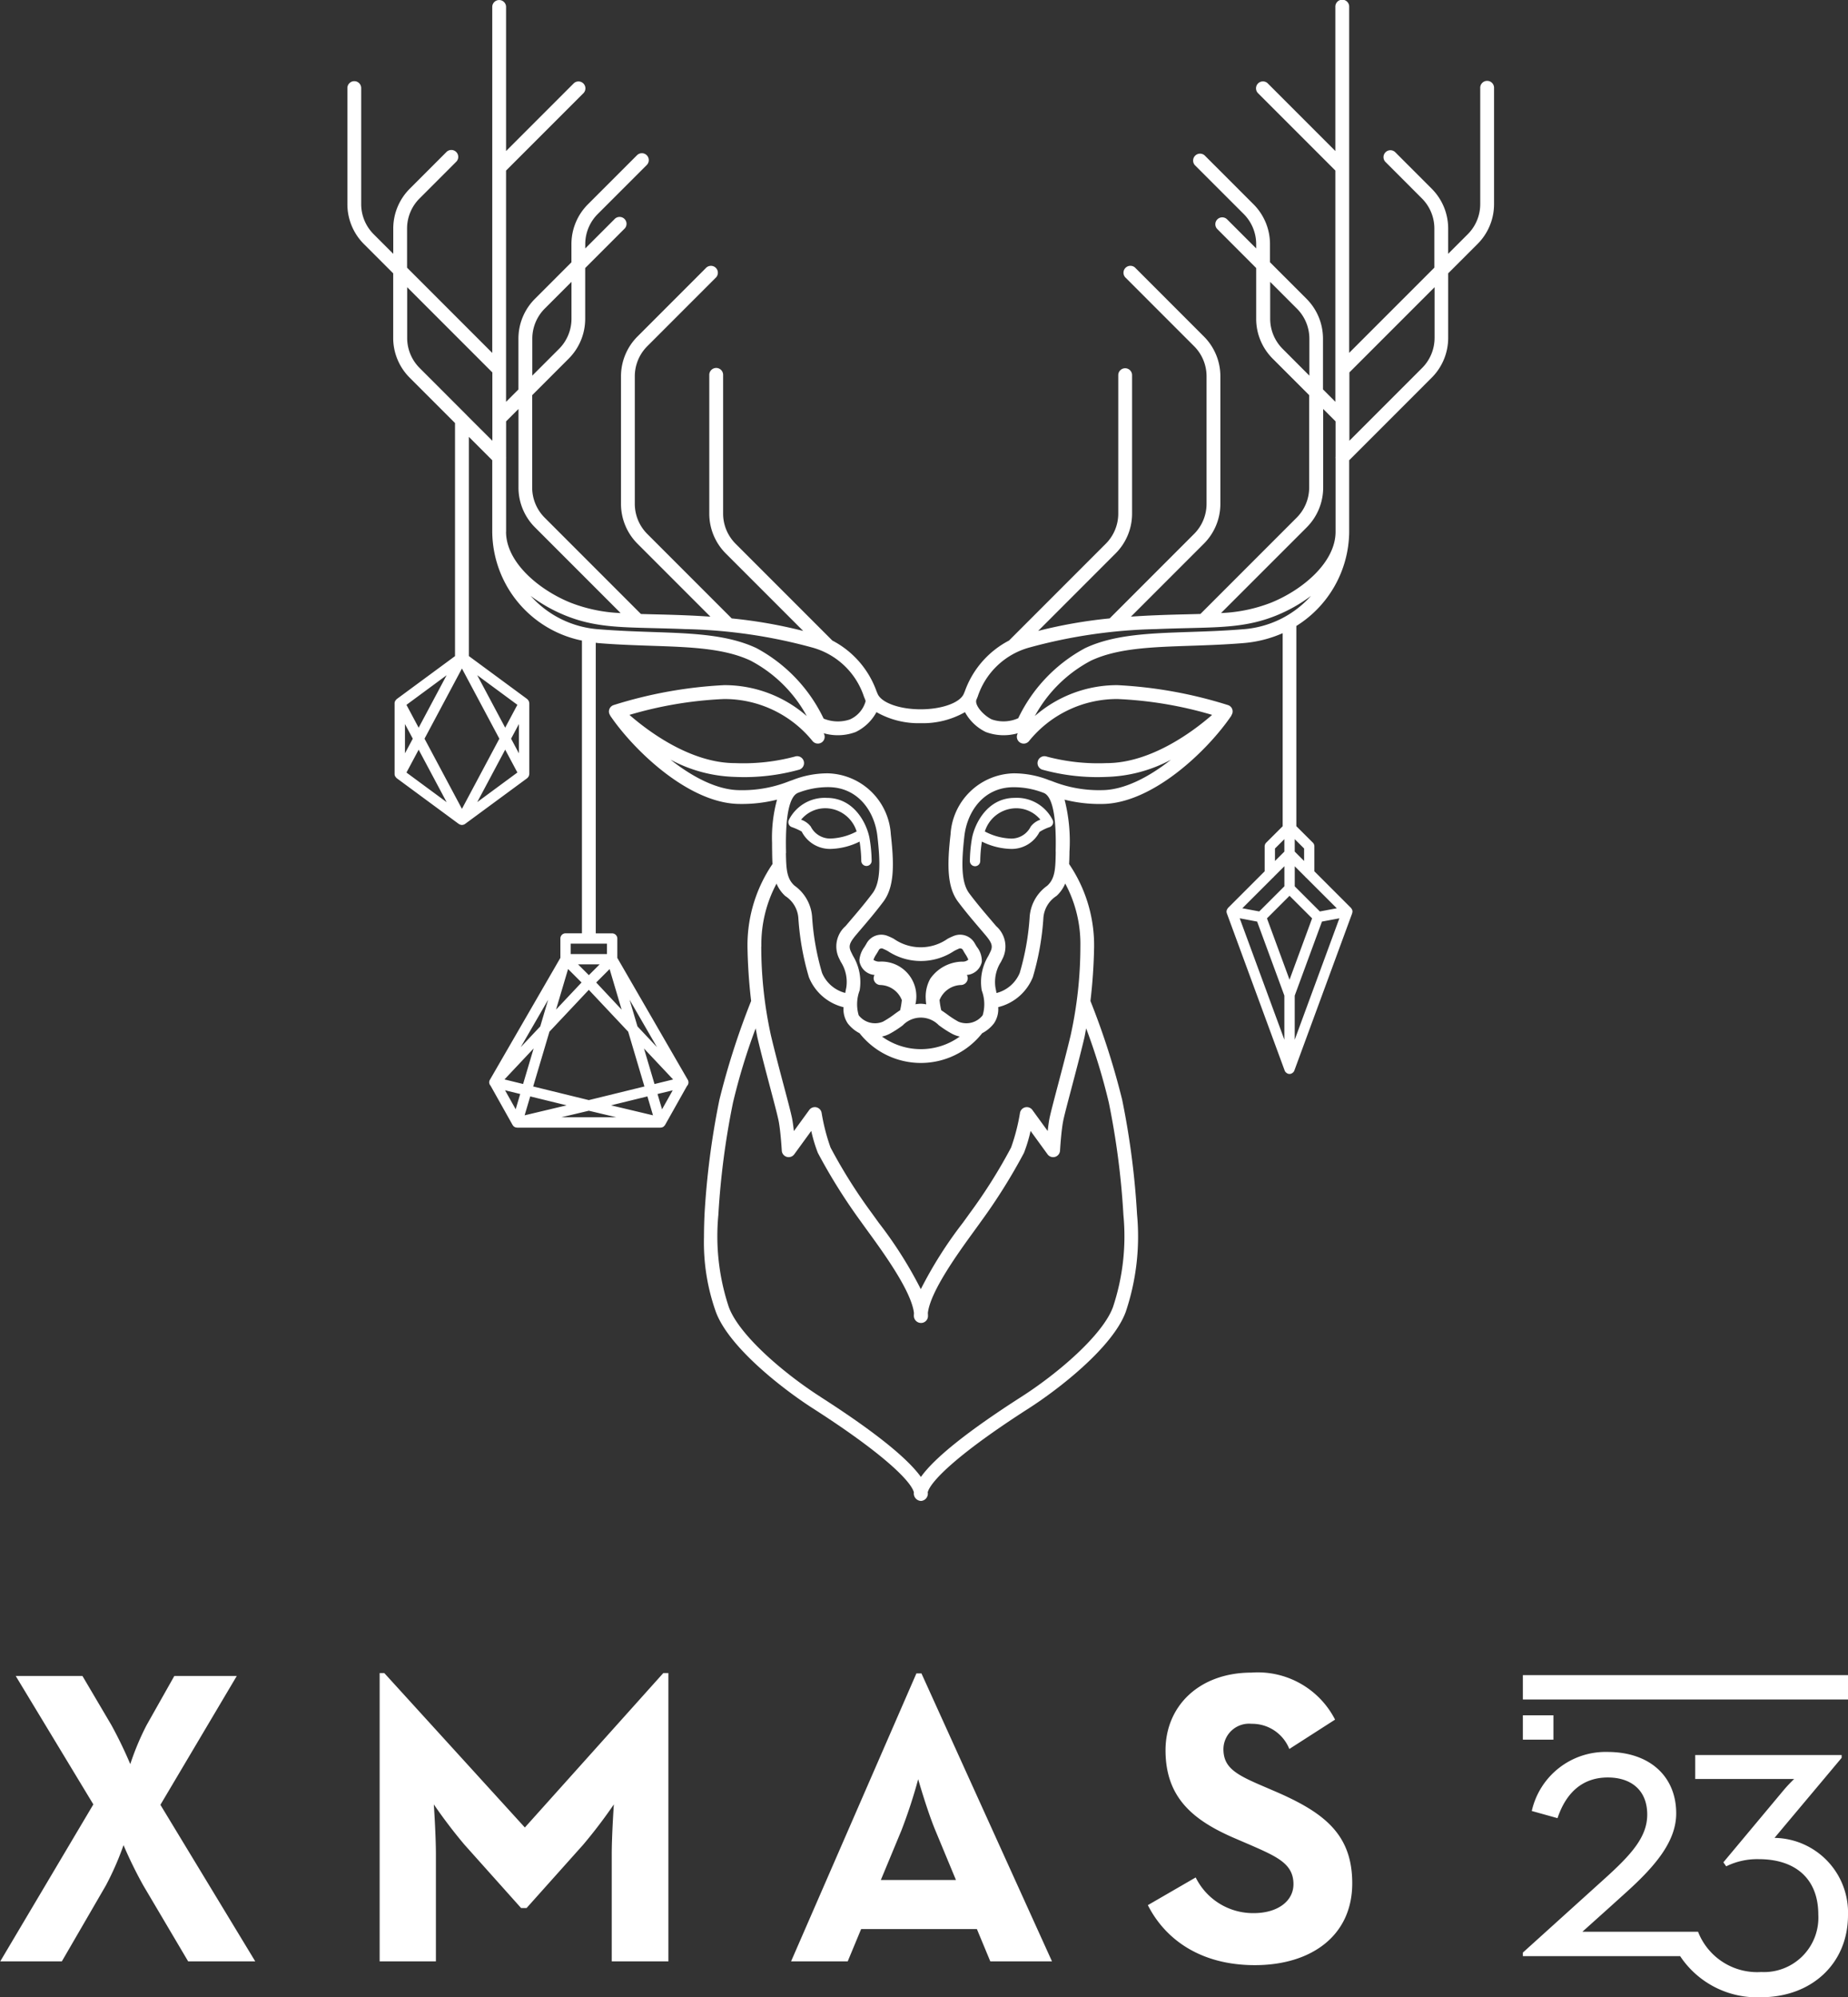
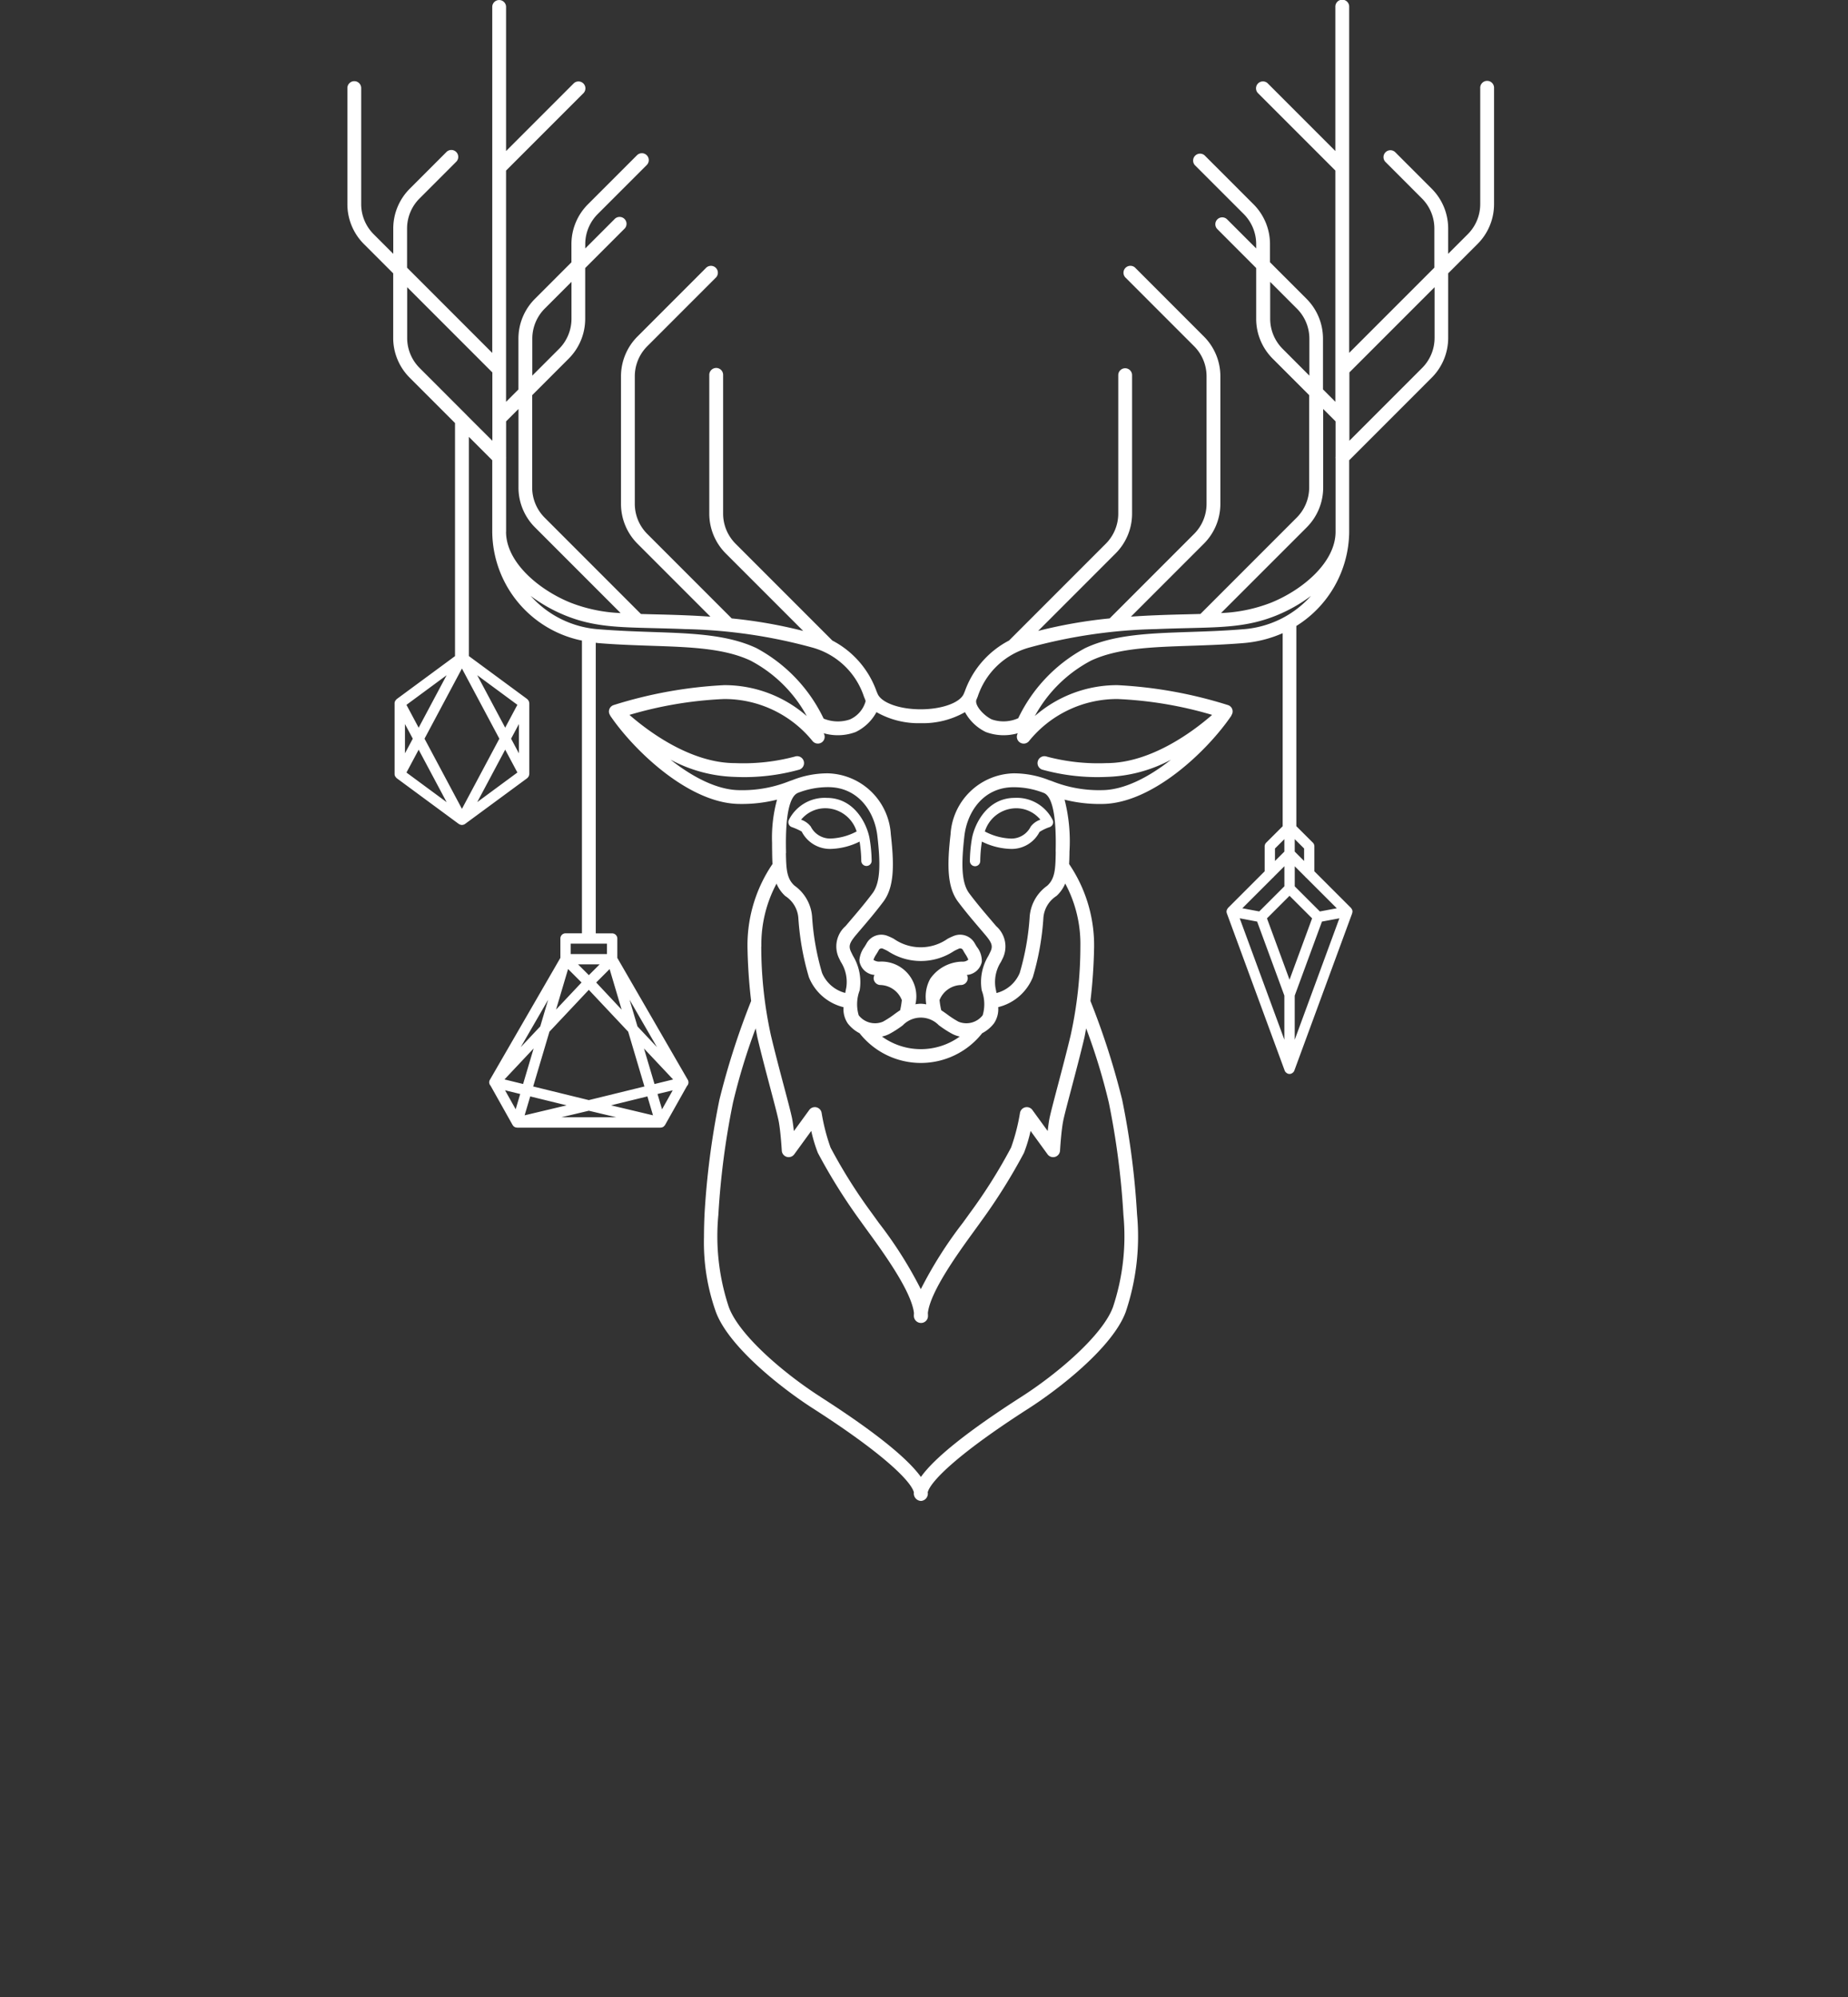
<svg xmlns="http://www.w3.org/2000/svg" id="hero_xmas-logo-title.svg" data-name="hero/xmas-logo-title.svg" width="151.469" height="163.656" viewBox="0 0 151.469 163.656">
  <rect x="0" y="0" width="151.469" height="163.656" fill="#333333" stroke="none" />
  <defs>
    <style>
      .cls-1 {
        fill: #fff;
        fill-rule: evenodd;
      }
    </style>
  </defs>
  <path id="Form_7" data-name="Form 7" class="cls-1" d="M434.974,616.559a11.56,11.56,0,0,0-.174-1.875c-0.213-1.14-1.219-3.3-3.506-3.3a3.286,3.286,0,0,0-3.115,1.828,0.443,0.443,0,0,0-.032.164,0.424,0.424,0,0,0,.28.4,5.312,5.312,0,0,1,.813.365,2.6,2.6,0,0,0,2.376,1.425,5.639,5.639,0,0,0,2.371-.6,10.939,10.939,0,0,1,.138,1.593A0.425,0.425,0,0,0,434.974,616.559Zm-5-2.838a1.667,1.667,0,0,0-.781-0.55,2.559,2.559,0,0,1,2.1-.936,2.7,2.7,0,0,1,2.45,1.9,4.928,4.928,0,0,1-2.128.58A1.777,1.777,0,0,1,429.978,613.721Zm9.594,54.578c0.218-.895,2.471-3.165,8.273-6.882,2.456-1.574,6.9-5.012,7.962-7.92a19.381,19.381,0,0,0,.924-7.99,65.587,65.587,0,0,0-1.219-9.385,62.043,62.043,0,0,0-2.6-8.095,43.953,43.953,0,0,0,.3-4.449,11.862,11.862,0,0,0-2.049-6.773c0.017-.285.023-0.575,0.029-0.87l0-.131a13.73,13.73,0,0,0-.4-4.274,11.712,11.712,0,0,0,3.033.353c4.188,0,8.753-4.448,10.647-7.251l-0.014-.009a0.544,0.544,0,0,0-.286-0.848,36.128,36.128,0,0,0-9.048-1.63,10.251,10.251,0,0,0-6.769,2.531,11.155,11.155,0,0,1,4.6-4.538c2.165-1.016,4.929-1.11,8.129-1.218,1.39-.047,2.828-0.095,4.355-0.22a9.985,9.985,0,0,0,3.229-.813v15.821l-1.352,1.347a0.425,0.425,0,0,0-.125.3V617.4l-3,3a0.237,0.237,0,0,0-.022.033,0.357,0.357,0,0,0-.047.07,0.393,0.393,0,0,0-.032.08,0.352,0.352,0,0,0-.016.039,0.419,0.419,0,0,0-.007.078,0.413,0.413,0,0,0,.026.146l4.741,12.889a0.018,0.018,0,0,1,0,0,0.415,0.415,0,0,0,.136.176c0.014,0.011.027,0.019,0.042,0.029a0.379,0.379,0,0,0,.433,0c0.015-.01.028-0.018,0.042-0.029a0.406,0.406,0,0,0,.135-0.176s0,0,0,0l4.741-12.889c0-.006,0-0.012,0-0.018a0.408,0.408,0,0,0,.018-0.206,0.026,0.026,0,0,0,0-.008c0-.008-0.008-0.016-0.01-0.024a0.408,0.408,0,0,0-.091-0.166,0.188,0.188,0,0,0-.014-0.024l-3-3v-2.048a0.421,0.421,0,0,0-.125-0.3l-1.353-1.348V597.295a9.184,9.184,0,0,0,4.331-7.678v-5.9l6.754-6.757a4.608,4.608,0,0,0,1.36-3.283V568.4l2.4-2.4a4.613,4.613,0,0,0,1.36-3.283v-9.5a0.567,0.567,0,1,0-1.133,0v9.5a3.486,3.486,0,0,1-1.028,2.482l-1.6,1.6v-2.062a4.611,4.611,0,0,0-1.359-3.283l-2.988-2.99a0.566,0.566,0,0,0-.8.8l2.988,2.99a3.481,3.481,0,0,1,1.028,2.482v3.195l-6.982,6.984V546.566a0.567,0.567,0,1,0-1.133,0v11.81l-5.563-5.565a0.567,0.567,0,0,0-.8.8l6.364,6.365v18.95l-1.015-1.016v-4.15a4.616,4.616,0,0,0-1.359-3.283l-2.985-2.986v-1.476a4.615,4.615,0,0,0-1.36-3.284l-4-4a0.567,0.567,0,0,0-.8.8l4,4a3.49,3.49,0,0,1,1.028,2.483v0.344l-2.395-2.395a0.566,0.566,0,0,0-.8.8l3.195,3.2v4.149a4.614,4.614,0,0,0,1.359,3.284l2.985,2.985v7.559a3.49,3.49,0,0,1-1.028,2.483l-7.886,7.889c-0.329.01-.67,0.018-1.026,0.027-0.805.019-1.686,0.041-2.668,0.082-0.71.029-1.365,0.067-2,.11l5.969-5.97a4.615,4.615,0,0,0,1.36-3.284V576.849a4.612,4.612,0,0,0-1.36-3.284l-5.586-5.589a0.567,0.567,0,1,0-.8.8l5.586,5.588a3.489,3.489,0,0,1,1.028,2.483v10.429a3.489,3.489,0,0,1-1.028,2.483l-6.914,6.917a39.377,39.377,0,0,0-5.86,1.025l6.337-6.34a4.613,4.613,0,0,0,1.36-3.283V576.743a0.566,0.566,0,1,0-1.132,0V588.08a3.49,3.49,0,0,1-1.028,2.482l-7.914,7.916,0,0.006a7.542,7.542,0,0,0-3.634,4.168l-0.092.218h0c-0.324.726-1.806,1.254-3.526,1.255s-3.2-.529-3.525-1.254l-0.093-.218a7.549,7.549,0,0,0-3.635-4.169,0.031,0.031,0,0,1,0-.006l-7.913-7.915a3.49,3.49,0,0,1-1.028-2.483V576.743a0.567,0.567,0,1,0-1.133,0V588.08a4.617,4.617,0,0,0,1.36,3.284l6.337,6.339a39.341,39.341,0,0,0-5.859-1.025l-6.915-6.917a3.49,3.49,0,0,1-1.028-2.483V576.849a3.49,3.49,0,0,1,1.028-2.483l5.586-5.588a0.567,0.567,0,1,0-.8-0.8l-5.586,5.589a4.615,4.615,0,0,0-1.36,3.284v10.429a4.617,4.617,0,0,0,1.36,3.284l5.968,5.97c-0.633-.043-1.287-0.081-2-0.11-0.982-.041-1.862-0.063-2.667-0.082-0.357-.009-0.7-0.017-1.026-0.027l-7.887-7.89a3.489,3.489,0,0,1-1.027-2.482v-7.559l2.984-2.986a4.613,4.613,0,0,0,1.36-3.283v-4.15l3.194-3.195a0.567,0.567,0,1,0-.8-0.8L411.5,566.36v-0.343a3.485,3.485,0,0,1,1.028-2.482l4-4a0.566,0.566,0,1,0-.8-0.8l-4,4a4.609,4.609,0,0,0-1.36,3.283v1.476l-2.984,2.986a4.613,4.613,0,0,0-1.36,3.283v4.15l-1.015,1.016v-18.95l6.364-6.365a0.567,0.567,0,0,0-.8-0.8l-5.563,5.565v-11.81a0.566,0.566,0,1,0-1.132,0v28.351l-6.982-6.984v-3.195a3.481,3.481,0,0,1,1.028-2.483l2.987-2.989a0.566,0.566,0,1,0-.8-0.8l-2.987,2.989a4.612,4.612,0,0,0-1.36,3.284V566.8l-1.6-1.6a3.485,3.485,0,0,1-1.028-2.482v-9.5a0.566,0.566,0,1,0-1.132,0v9.5A4.618,4.618,0,0,0,393.359,566l2.4,2.4v5.276a4.608,4.608,0,0,0,1.36,3.283l3.707,3.708v19.1l-4.78,3.522a0.465,0.465,0,0,0-.076.09,0.517,0.517,0,0,0-.042.051,0.416,0.416,0,0,0-.055.2v5.8a0.419,0.419,0,0,0,.055.2,0.411,0.411,0,0,0,.042.05,0.437,0.437,0,0,0,.076.09l5.094,3.754c0.006,0,.014,0,0.02.007a0.039,0.039,0,0,1,.011.006c0.009,0,.012.015,0.021,0.02s0.026,0.006.039,0.011a0.386,0.386,0,0,0,.082.024,0.365,0.365,0,0,0,.065.01h0.028a0.365,0.365,0,0,0,.065-0.01,0.4,0.4,0,0,0,.082-0.024c0.013,0,.026,0,0.039-0.011a0.373,0.373,0,0,0,.03-0.026h0c0.006,0,.014,0,0.02-0.007l5.1-3.754c0.012-.009.017-0.024,0.029-0.034a0.417,0.417,0,0,0,.074-0.089,0.37,0.37,0,0,0,.031-0.059,0.436,0.436,0,0,0,.029-0.117c0-.015.01-0.028,0.01-0.043v-5.8a0.292,0.292,0,0,0-.01-0.04,0.418,0.418,0,0,0-.029-0.122,0.337,0.337,0,0,0-.03-0.056,0.409,0.409,0,0,0-.076-0.091c-0.011-.01-0.016-0.024-0.028-0.034l-4.78-3.522V581.8l1.916,1.917v5.9a9.18,9.18,0,0,0,7.351,8.877v23.987h-1.342a0.425,0.425,0,0,0-.425.425v1.587l-5.778,9.994a0.395,0.395,0,0,0,.052.477l1.811,3.228a0.185,0.185,0,0,1,.014.014,0.414,0.414,0,0,0,.14.142s0.01,0,.014.006a0.637,0.637,0,0,0,.061.023,0.153,0.153,0,0,0,.021.014c0.007,0,.015,0,0.023,0a0.441,0.441,0,0,0,.073.009c0.009,0,.016.007,0.025,0.007H417.67c0.009,0,.016-0.007.025-0.007a0.441,0.441,0,0,0,.073-0.009c0.007,0,.015,0,0.023,0a0.355,0.355,0,0,0,.043-0.023,0.371,0.371,0,0,0,.039-0.014s0.009,0,.014-0.006,0.019-.017.03-0.024a0.591,0.591,0,0,0,.052-0.048,0.387,0.387,0,0,0,.057-0.07,0.185,0.185,0,0,0,.014-0.014l1.8-3.2a0.42,0.42,0,0,0,.067-0.5l-5.778-9.994v-1.587a0.426,0.426,0,0,0-.425-0.425h-1.342V598.672c0.071,0.008.137,0.022,0.209,0.028,1.527,0.125,2.964.173,4.354,0.22,3.2,0.108,5.964.2,8.129,1.218a11.138,11.138,0,0,1,4.6,4.538,10.25,10.25,0,0,0-6.768-2.531,36.129,36.129,0,0,0-9.049,1.63,0.563,0.563,0,0,0-.38.4,0.586,0.586,0,0,0-.017.138,0.562,0.562,0,0,0,.106.311l-0.009.006c1.895,2.8,6.46,7.251,10.647,7.251a11.77,11.77,0,0,0,3.036-.353,11.813,11.813,0,0,0-.408,3.536c0,0.243,0,.488.007,0.734l0,0.135c0.006,0.3.012,0.585,0.029,0.87a11.829,11.829,0,0,0-2.051,6.581c0,0.064,0,.128,0,0.192a43.971,43.971,0,0,0,.3,4.45,61.9,61.9,0,0,0-2.6,8.094,65.446,65.446,0,0,0-1.22,9.385c-0.029.655-.046,1.279-0.046,1.881a16.979,16.979,0,0,0,.971,6.109c1.066,2.909,5.506,6.347,7.961,7.92,5.8,3.717,8.055,5.987,8.273,6.882a0.614,0.614,0,0,0,.584.7A0.6,0.6,0,0,0,439.572,668.3Zm28.464-52.766,0.77-.767v1.021l-0.77.768v-1.022Zm2.473,2.307a0.434,0.434,0,0,0,.1.1l2.494,2.491-1.387.259-2.059-2.057v-1.644Zm0.571,3.415-1.85,5.027-1.849-5.027,1.849-1.848Zm-4.506.265,2.232,6.067V631.2l-3.66-9.949Zm3.081,6.067,2.232-6.067,1.428-.267-3.66,9.949v-3.615Zm-0.849-8.956-2.059,2.057-1.387-.259,2.494-2.492a0.421,0.421,0,0,0,.1-0.1l0.855-.854v1.644Zm1.618-3.1v1.022l-0.769-.768v-1.021Zm-64.483-11.774-1,1.873-2.292-4.3Zm-3.291,7.974,2.292-4.3,1,1.873Zm-5.8-2.424,1-1.873,2.292,4.3Zm3.291-7.974-2.292,4.3-1-1.873Zm1.256-.552,3.067,5.751-3.067,5.751-3.067-5.751Zm-4.029,5.751-0.641,1.2v-2.4Zm8.058,0,0.64-1.2v2.4Zm11.755,28.3-0.864-2.913,2.39,2.539Zm-0.826.2-4.559,1.118-4.56-1.118,1.333-4.49,3.227-3.429,3.227,3.429Zm-6.379,1.546-3.441.818,0.459-1.549Zm3.64,0,2.982-.731,0.459,1.549Zm0.431,0.977h-4.5l2.252-.535Zm-9.163-3.1,2.39-2.539-0.864,2.913Zm7.8-9.429-0.883.884-0.884-.884h1.767Zm-1.483,1.485-2.091,2.221,0.987-3.325Zm1.2,0,1.1-1.1,0.986,3.325Zm-4.585,3.6-1.6,1.7,2.245-3.883Zm-1.643,5.538-0.371,1.25-0.872-1.555Zm11.255,0,1.244-.3-0.873,1.555Zm-1.643-5.538-0.649-2.188,2.245,3.883Zm-2.5-6.782v0.853H410.31V623.33h2.966Zm36.781-7.547,0,0.133c-0.023,1.321-.067,2.095-0.7,2.671a3.433,3.433,0,0,0-1.442,2.639,20.876,20.876,0,0,1-.811,4.51,2.826,2.826,0,0,1-1.9,1.64c-0.027-.145-0.056-0.294-0.087-0.446a3.05,3.05,0,0,1,.455-2.111l0.169-.345a2.216,2.216,0,0,0-.561-2.575l-0.446-.525c-0.514-.6-1.155-1.352-1.764-2.164-0.675-.9-0.645-2.529-0.4-4.7,0.23-1.993,1.567-4,4.04-4a6.752,6.752,0,0,1,2.488.477C450.138,611.443,450.079,614.707,450.057,615.783Zm31.052-46.248v4.144a3.489,3.489,0,0,1-1.028,2.483l-5.954,5.957v-5.6Zm-12.446,5.06a3.486,3.486,0,0,1-1.028-2.482V569.1l2.184,2.185a3.482,3.482,0,0,1,1.028,2.481v3.017Zm1.957,14.63a4.618,4.618,0,0,0,1.359-3.284v-6.426l1.015,1.015v2.915c0,0.017-.009.033-0.009,0.05s0.008,0.034.009,0.05v6.033c0,2.529-2.745,4.788-5.3,5.816a12.675,12.675,0,0,1-4.088.844Zm-22.726,9.839a42.463,42.463,0,0,1,10.392-1.511c0.975-.041,1.849-0.061,2.649-0.081,2.971-.073,4.935-0.121,7.186-1.027a12.632,12.632,0,0,0,2.86-1.614,8.252,8.252,0,0,1-5.639,2.739c-1.5.123-2.924,0.172-4.3,0.218-3.325.112-6.2,0.209-8.572,1.323a12.77,12.77,0,0,0-5.485,5.745,2.95,2.95,0,0,1-2.165.1c-0.7-.332-1.451-1.2-1.257-1.628l0.1-.242A6.179,6.179,0,0,1,447.894,599.064Zm-40.738-25.3a3.489,3.489,0,0,1,1.027-2.482l2.184-2.185v3.018a3.491,3.491,0,0,1-1.027,2.482l-2.184,2.184v-3.017Zm-5.36,6.276,0-.006-3.87-3.872a3.48,3.48,0,0,1-1.027-2.481v-4.144l6.982,6.984v5.6Zm3.212,9.54v-6.034a0.535,0.535,0,0,0,0-.1V580.53l1.015-1.015v6.426a4.611,4.611,0,0,0,1.36,3.283l7.011,7.014a12.676,12.676,0,0,1-4.089-.845C407.754,594.366,405.008,592.107,405.008,589.578Zm20.524,9.533c-2.375-1.114-5.247-1.211-8.571-1.323-1.377-.046-2.8-0.1-4.3-0.218a8.25,8.25,0,0,1-5.638-2.739,12.569,12.569,0,0,0,2.86,1.613c2.251,0.907,4.214.955,7.186,1.028,0.8,0.02,1.673.04,2.648,0.081a42.471,42.471,0,0,1,10.393,1.511,6.181,6.181,0,0,1,4.229,4.024l0.1,0.242a0.372,0.372,0,0,1,.03.152,2.306,2.306,0,0,1-1.289,1.476,3.076,3.076,0,0,1-2.145-.071A12.829,12.829,0,0,0,425.532,599.111Zm-7.04,9.144a11.832,11.832,0,0,0,5.287,1.409,16.872,16.872,0,0,0,5.276-.6,0.566,0.566,0,0,0-.387-1.064,16.435,16.435,0,0,1-4.889.534c-3.694,0-7.2-2.676-8.661-3.952a32.087,32.087,0,0,1,7.746-1.3,9.289,9.289,0,0,1,7.271,3.456,0.566,0.566,0,0,0,.8.054,0.558,0.558,0,0,0,.1-0.708,4.184,4.184,0,0,0,2.629-.1,3.846,3.846,0,0,0,1.7-1.628,6.967,6.967,0,0,0,3.607.906h0.042a6.972,6.972,0,0,0,3.606-.905,3.86,3.86,0,0,0,1.705,1.627,4.188,4.188,0,0,0,2.628.1,0.561,0.561,0,0,0,.907.654,9.286,9.286,0,0,1,7.27-3.456,32.113,32.113,0,0,1,7.746,1.3c-1.461,1.276-4.966,3.952-8.661,3.952a16.446,16.446,0,0,1-4.886-.533,0.566,0.566,0,1,0-.39,1.063,16.886,16.886,0,0,0,5.276.6,11.839,11.839,0,0,0,5.288-1.409c-1.8,1.421-3.839,2.494-5.687,2.494a10.363,10.363,0,0,1-4.08-.744l-0.22-.076-0.006,0v0a7.836,7.836,0,0,0-2.908-.558,5.315,5.315,0,0,0-5.165,5.009c-0.287,2.509-.285,4.309.616,5.513,0.631,0.841,1.285,1.606,1.81,2.22l0.438,0.516c0.538,0.642.617,0.912,0.4,1.366l-0.156.322a4.125,4.125,0,0,0-.552,2.842,3.185,3.185,0,0,1,.078,2.037,1.691,1.691,0,0,1-1.979.529,7.638,7.638,0,0,1-.949-0.615c-0.152-.11-0.307-0.22-0.469-0.325a6.57,6.57,0,0,1-.138-0.833,1.953,1.953,0,0,1,1.741-1.234,0.566,0.566,0,0,0,.57-0.562v0a0.552,0.552,0,0,0-.073-0.263,1.353,1.353,0,0,0,1.225-1.073,1.841,1.841,0,0,0-.405-1.229l-0.156-.26a1.376,1.376,0,0,0-1.739-.635,4.878,4.878,0,0,0-.5.232,3.847,3.847,0,0,1-4.417,0,4.806,4.806,0,0,0-.5-0.231,1.376,1.376,0,0,0-1.74.634l-0.154.257a2.127,2.127,0,0,0-.419,1.071,1.122,1.122,0,0,0,.012.161,1.355,1.355,0,0,0,1.225,1.073,0.552,0.552,0,0,0-.073.263v0a0.567,0.567,0,0,0,.57.562,1.953,1.953,0,0,1,1.742,1.236,6.826,6.826,0,0,1-.139.831c-0.162.1-.317,0.215-0.469,0.325a7.638,7.638,0,0,1-.949.615,1.693,1.693,0,0,1-1.979-.528,3.2,3.2,0,0,1,.078-2.038,4.136,4.136,0,0,0-.551-2.842l-0.157-.321c-0.213-.458-0.133-0.725.4-1.367l0.438-.515c0.525-.614,1.179-1.38,1.81-2.222,0.9-1.2.9-3,.615-5.512a5.313,5.313,0,0,0-5.164-5.009,7.84,7.84,0,0,0-2.908.558v0l-0.006,0-0.22.077a10.369,10.369,0,0,1-4.081.744C422.33,610.749,420.292,609.676,418.492,608.255Zm22,21.769a8.511,8.511,0,0,0,1.087.7,2.421,2.421,0,0,0,.613.217,5.44,5.44,0,0,1-6.376,0,2.421,2.421,0,0,0,.613-0.217,8.528,8.528,0,0,0,1.088-.7A2.051,2.051,0,0,1,440.489,630.024Zm-1.935-1.723a2.852,2.852,0,0,0-2.948-3.5,0.825,0.825,0,0,1-.492-0.146,2.02,2.02,0,0,1,.251-0.482c0.057-.094.116-0.19,0.172-0.289a0.259,0.259,0,0,1,.381-0.128,3.92,3.92,0,0,1,.363.174,4.921,4.921,0,0,0,5.44,0,3.983,3.983,0,0,1,.365-0.175,0.258,0.258,0,0,1,.379.128c0.057,0.1.116,0.2,0.174,0.292a2.481,2.481,0,0,1,.251.464,0.68,0.68,0,0,1-.5.162,3.256,3.256,0,0,0-2.618,1.4,3.025,3.025,0,0,0-.368,1.7c0,0.011,0,.022,0,0.034s0,0.019,0,.029c0.008,0.106.02,0.218,0.036,0.338a2.851,2.851,0,0,0-.46-0.051A2.665,2.665,0,0,0,438.554,628.3Zm-10.606-12.385,0-.137c-0.019-1.079-.08-4.336.959-4.8a6.761,6.761,0,0,1,2.489-.477c2.473,0,3.811,2.011,4.04,4,0.25,2.173.277,3.8-.4,4.7-0.609.813-1.25,1.563-1.765,2.166l-0.445.523a2.217,2.217,0,0,0-.56,2.575l0.168,0.345a3.046,3.046,0,0,1,.455,2.111c-0.031.152-.06,0.3-0.087,0.446a2.828,2.828,0,0,1-1.9-1.64,20.876,20.876,0,0,1-.81-4.51,3.439,3.439,0,0,0-1.442-2.639C428.016,618.011,427.972,617.237,427.948,615.916Zm-2.021,7.64a10.552,10.552,0,0,1,1.244-5.148,2.867,2.867,0,0,0,.717,1.018,2.339,2.339,0,0,1,1.071,1.8,21.954,21.954,0,0,0,.866,4.857,4.114,4.114,0,0,0,2.838,2.452,2.076,2.076,0,0,0,.352,1.338,2.929,2.929,0,0,0,.961.795,6.4,6.4,0,0,0,10.049,0,2.947,2.947,0,0,0,.962-0.8,2.074,2.074,0,0,0,.352-1.338,4.112,4.112,0,0,0,2.838-2.452,21.954,21.954,0,0,0,.866-4.857,2.334,2.334,0,0,1,1.071-1.8,2.868,2.868,0,0,0,.718-1.021,10.453,10.453,0,0,1,1.243,5.15,33.92,33.92,0,0,1-.8,7.3c-0.3,1.262-.695,2.758-1.033,4.041s-0.608,2.307-.7,2.76c-0.058.3-.107,0.668-0.146,1.032l-1.254-1.724a0.566,0.566,0,0,0-1.017.242,16.334,16.334,0,0,1-.729,2.832,42.9,42.9,0,0,1-3.408,5.412c-0.158.224-.349,0.486-0.562,0.778a33.894,33.894,0,0,0-3.43,5.42,33.824,33.824,0,0,0-3.43-5.42c-0.212-.292-0.4-0.554-0.561-0.778a42.908,42.908,0,0,1-3.409-5.412,16.334,16.334,0,0,1-.729-2.832,0.565,0.565,0,0,0-1.016-.242L428.6,638.69c-0.04-.364-0.088-0.733-0.146-1.032-0.089-.453-0.357-1.471-0.7-2.76s-0.733-2.779-1.033-4.041A33.946,33.946,0,0,1,425.927,623.556Zm4.841,36.906c-3.03-1.94-6.671-5.069-7.509-7.355a18.393,18.393,0,0,1-.857-7.55,64.163,64.163,0,0,1,1.2-9.2,50.258,50.258,0,0,1,1.857-6.086c0.058,0.283.1,0.561,0.167,0.848,0.3,1.271.7,2.778,1.041,4.07,0.321,1.217.6,2.269,0.679,2.687,0.163,0.839.254,2.4,0.255,2.413a0.566,0.566,0,0,0,1.023.3l1.392-1.914a12.275,12.275,0,0,0,.542,1.8,46.948,46.948,0,0,0,3.53,5.634c0.161,0.227.354,0.493,0.57,0.79,1.266,1.74,3.571,4.912,3.777,6.7-0.006.083-.009,0.165-0.009,0.245a0.588,0.588,0,0,0,.591.567,0.567,0.567,0,0,0,.566-0.567c0-.08,0-0.162-0.01-0.245,0.206-1.787,2.512-4.959,3.777-6.7,0.216-.3.41-0.563,0.57-0.79a46.893,46.893,0,0,0,3.53-5.633,12.134,12.134,0,0,0,.543-1.8l1.391,1.914a0.566,0.566,0,0,0,1.023-.3c0-.015.092-1.573,0.255-2.413,0.081-.418.358-1.47,0.68-2.687,0.341-1.292.738-2.8,1.04-4.07,0.069-.287.11-0.565,0.167-0.848a50.081,50.081,0,0,1,1.858,6.086,64.157,64.157,0,0,1,1.195,9.2,18.366,18.366,0,0,1-.855,7.55c-0.838,2.284-4.48,5.415-7.509,7.355-4.355,2.791-7.11,4.99-8.234,6.568C437.877,665.452,435.122,663.253,430.768,660.462ZM443.2,614.684a11.494,11.494,0,0,0-.175,1.875,0.425,0.425,0,0,0,.85,0,11.029,11.029,0,0,1,.137-1.593,5.639,5.639,0,0,0,2.371.6,2.562,2.562,0,0,0,2.35-1.391,3.658,3.658,0,0,1,.84-0.4,0.429,0.429,0,0,0,.244-0.229,0.424,0.424,0,0,0,0-.335,3.285,3.285,0,0,0-3.115-1.828C444.422,611.386,443.415,613.544,443.2,614.684Zm5.6-1.513a1.655,1.655,0,0,0-.789.566,1.768,1.768,0,0,1-1.63.981,4.943,4.943,0,0,1-2.128-.581,2.7,2.7,0,0,1,2.45-1.9A2.556,2.556,0,0,1,448.805,613.171Z" transform="translate(-363.531 -546)" />
-   <path id="xmas" class="cls-1" d="M488.351,683.272H515v1.994H488.351v-1.994Zm0,3.291h2.506v1.994h-2.506v-1.994Zm0,19.444,6.693-6.048c2.209-1.992,3.5-3.432,3.5-5.261,0-2.026-1.352-3.04-3.232-3.04-2.011,0-3.4,1.177-4.121,3.334l-2.11-.588a6.2,6.2,0,0,1,6.2-4.838c3.494,0,5.638,2.027,5.638,5.034,0,2.256-1.649,4.248-4.023,6.4l-1.439,1.3-2.228,2h9.48a5.2,5.2,0,0,0,5.175,3.3,4.46,4.46,0,0,0,4.682-4.706c0-2.942-1.879-4.542-4.88-4.542a5.757,5.757,0,0,0-2.67.587l-0.231-.327,4.913-5.882c0.324-.39.693-0.76,0.886-0.948h-8.106v-1.961h12v0.228l-1.508,1.8-1.867,2.224-1.372,1.635-0.753.9A6.122,6.122,0,0,1,515,702.934c0,3.988-3,6.732-7.122,6.732a7.566,7.566,0,0,1-6.637-3.367h-12.89v-0.292Zm-124.8.721H368.6l3.612-6.226a23.9,23.9,0,0,0,1.444-3.3,34.836,34.836,0,0,0,1.617,3.3l3.68,6.226h5.5l-7.774-12.83,6.26-10.559H377.82l-2.27,4.024a21.663,21.663,0,0,0-1.341,3.2,35.147,35.147,0,0,0-1.548-3.2l-2.373-4.024h-5.469l6.363,10.525Zm31.1,0h4.609v-8.771c0-1.582-.171-4.093-0.171-4.093a41.308,41.308,0,0,0,2.51,3.3l4.644,5.194h0.447l4.644-5.194a41.424,41.424,0,0,0,2.511-3.3s-0.173,2.511-.173,4.093v8.771h4.644V683.1H417.9l-11.35,12.657L395.027,683.1h-0.379v23.63Zm33.719,0h4.643l1.1-2.648H443.6l1.1,2.648h5.056l-10.7-23.6h-0.413Zm7.36-6.673L437.413,696a42.417,42.417,0,0,0,1.376-4.2s0.722,2.545,1.41,4.2l1.685,4.059h-6.157Zm30.656,6.982c4.575,0,7.98-2.373,7.98-6.707,0-4.024-2.305-5.812-6.4-7.567l-1.2-.516c-2.063-.894-2.958-1.479-2.958-2.924a2.1,2.1,0,0,1,2.305-2.063,3.278,3.278,0,0,1,3.095,2.063l3.75-2.407a7.112,7.112,0,0,0-6.845-3.852c-4.3,0-7.051,2.751-7.051,6.363,0,3.921,2.3,5.778,5.778,7.257l1.2,0.516c2.2,0.964,3.508,1.548,3.508,3.2,0,1.376-1.272,2.374-3.267,2.374a5.241,5.241,0,0,1-4.747-2.924l-3.921,2.27C459.022,704.905,461.911,707.037,466.383,707.037Z" transform="translate(-363.531 -546)" />
</svg>